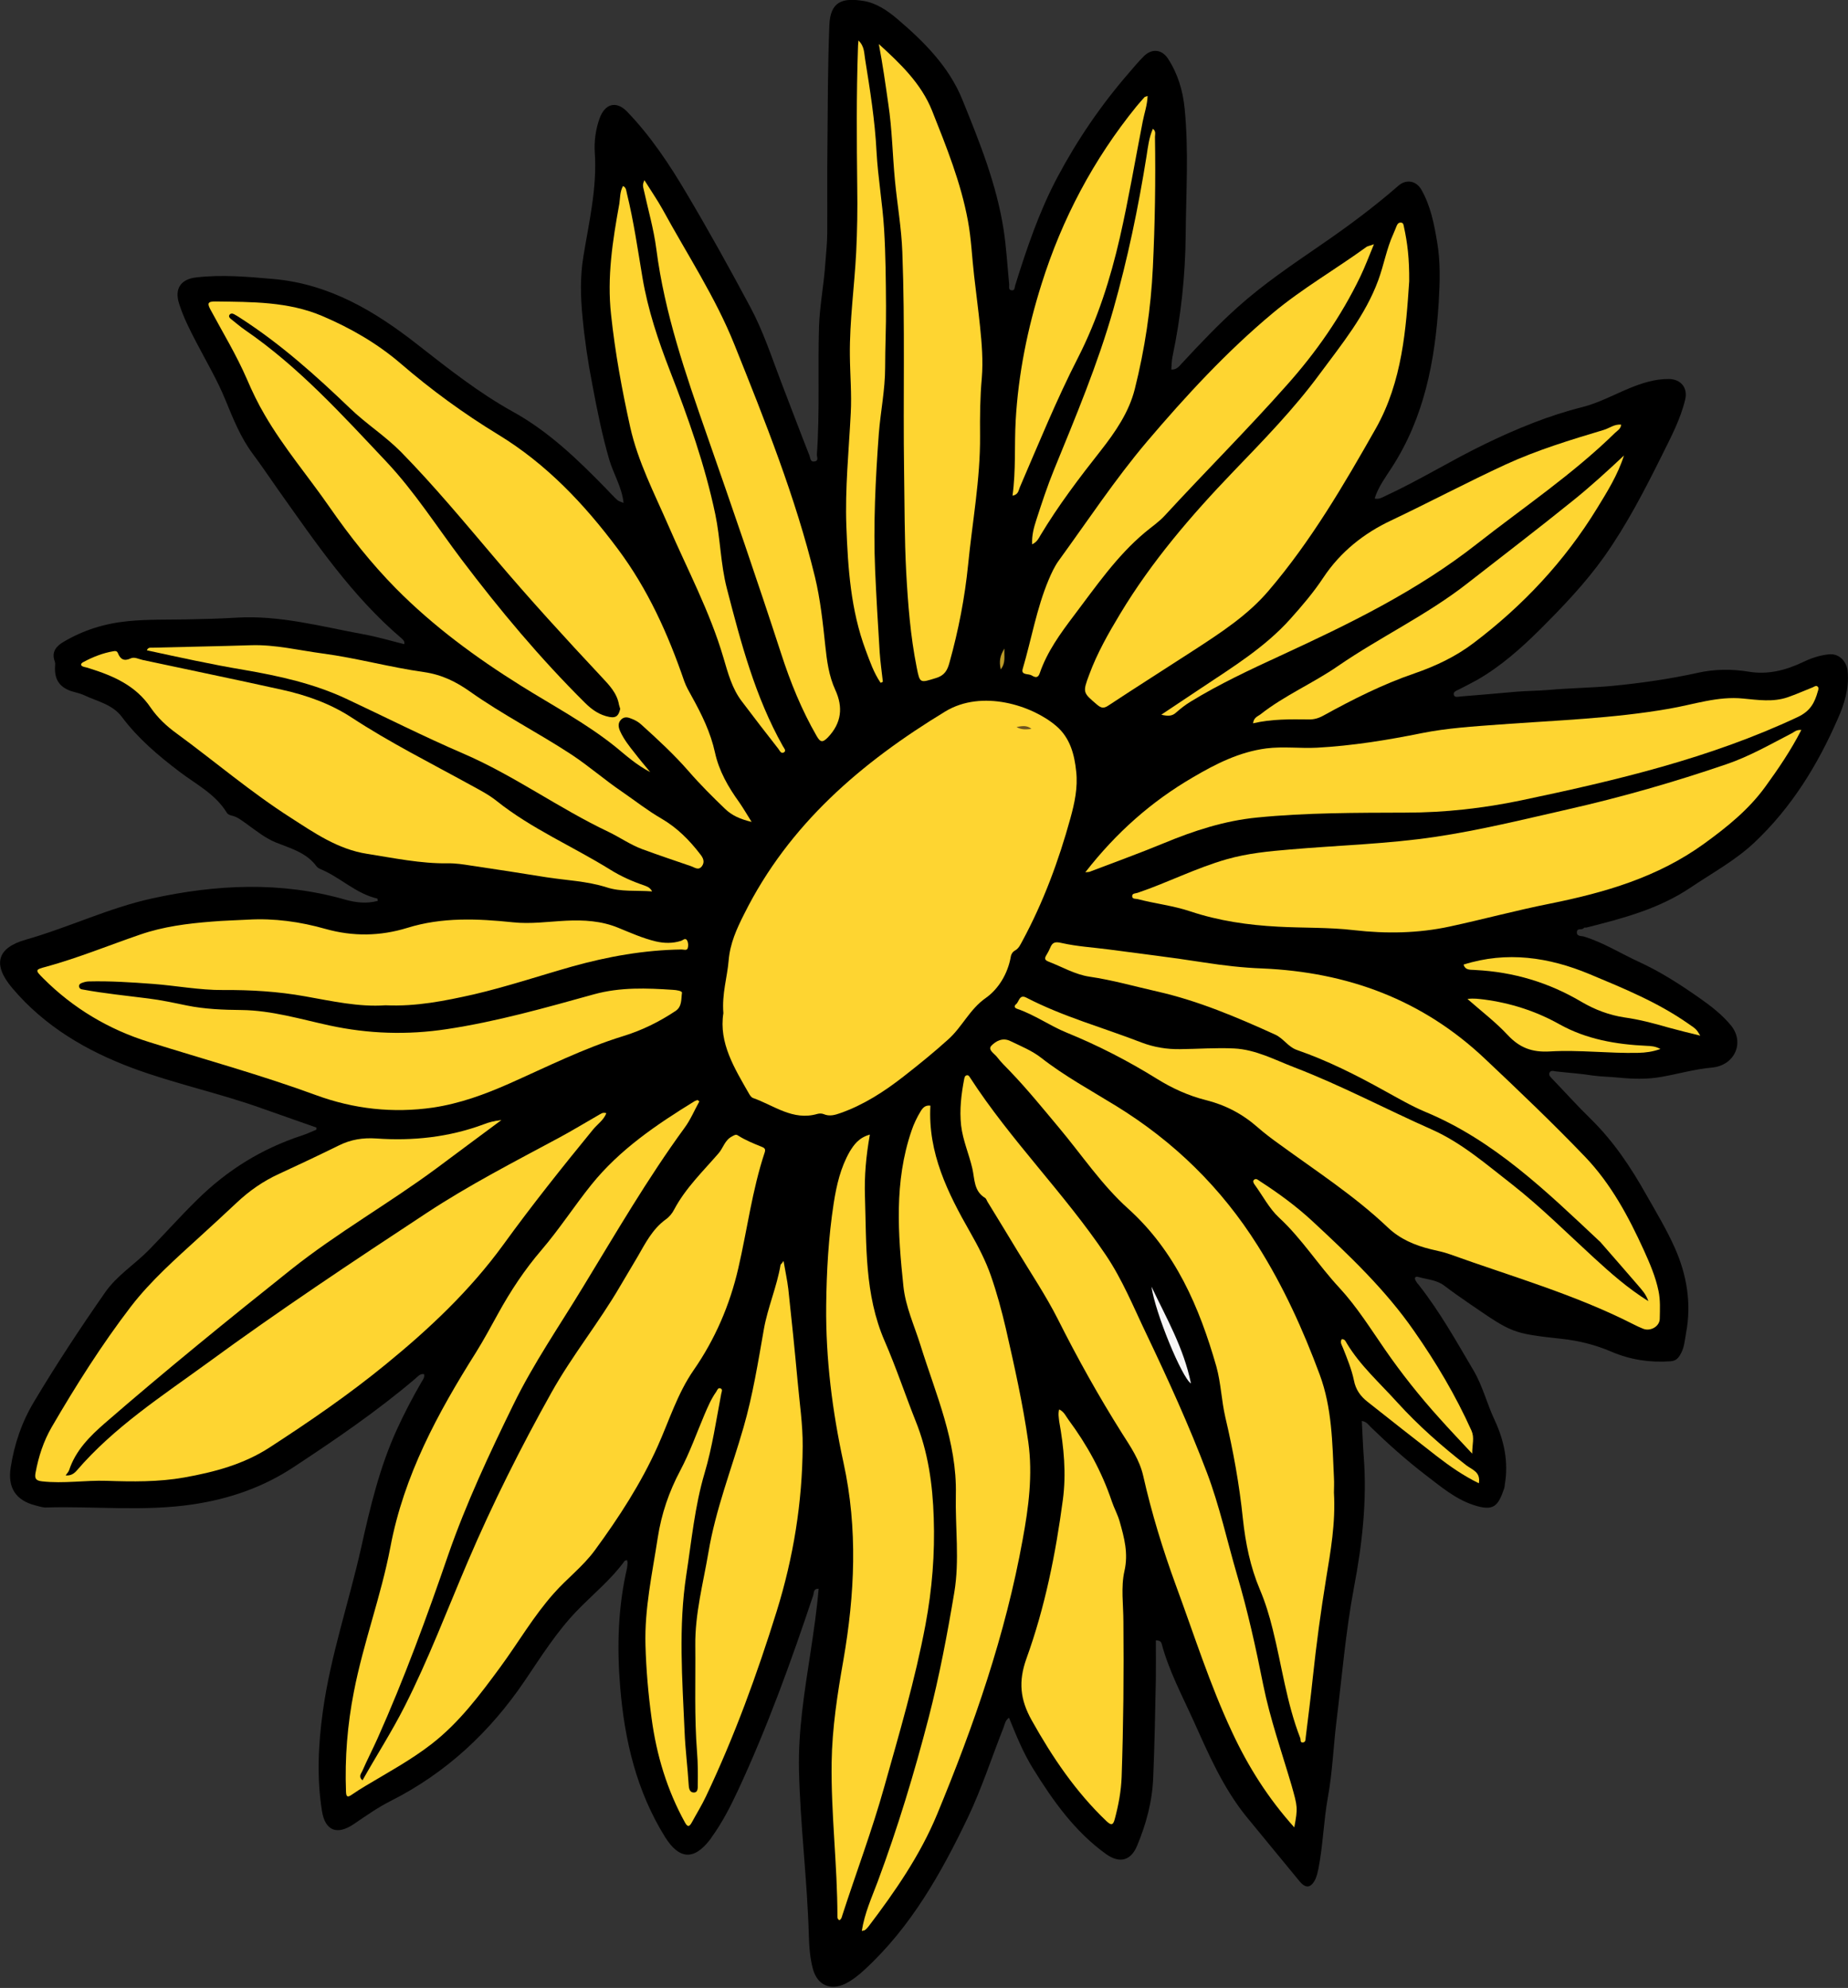
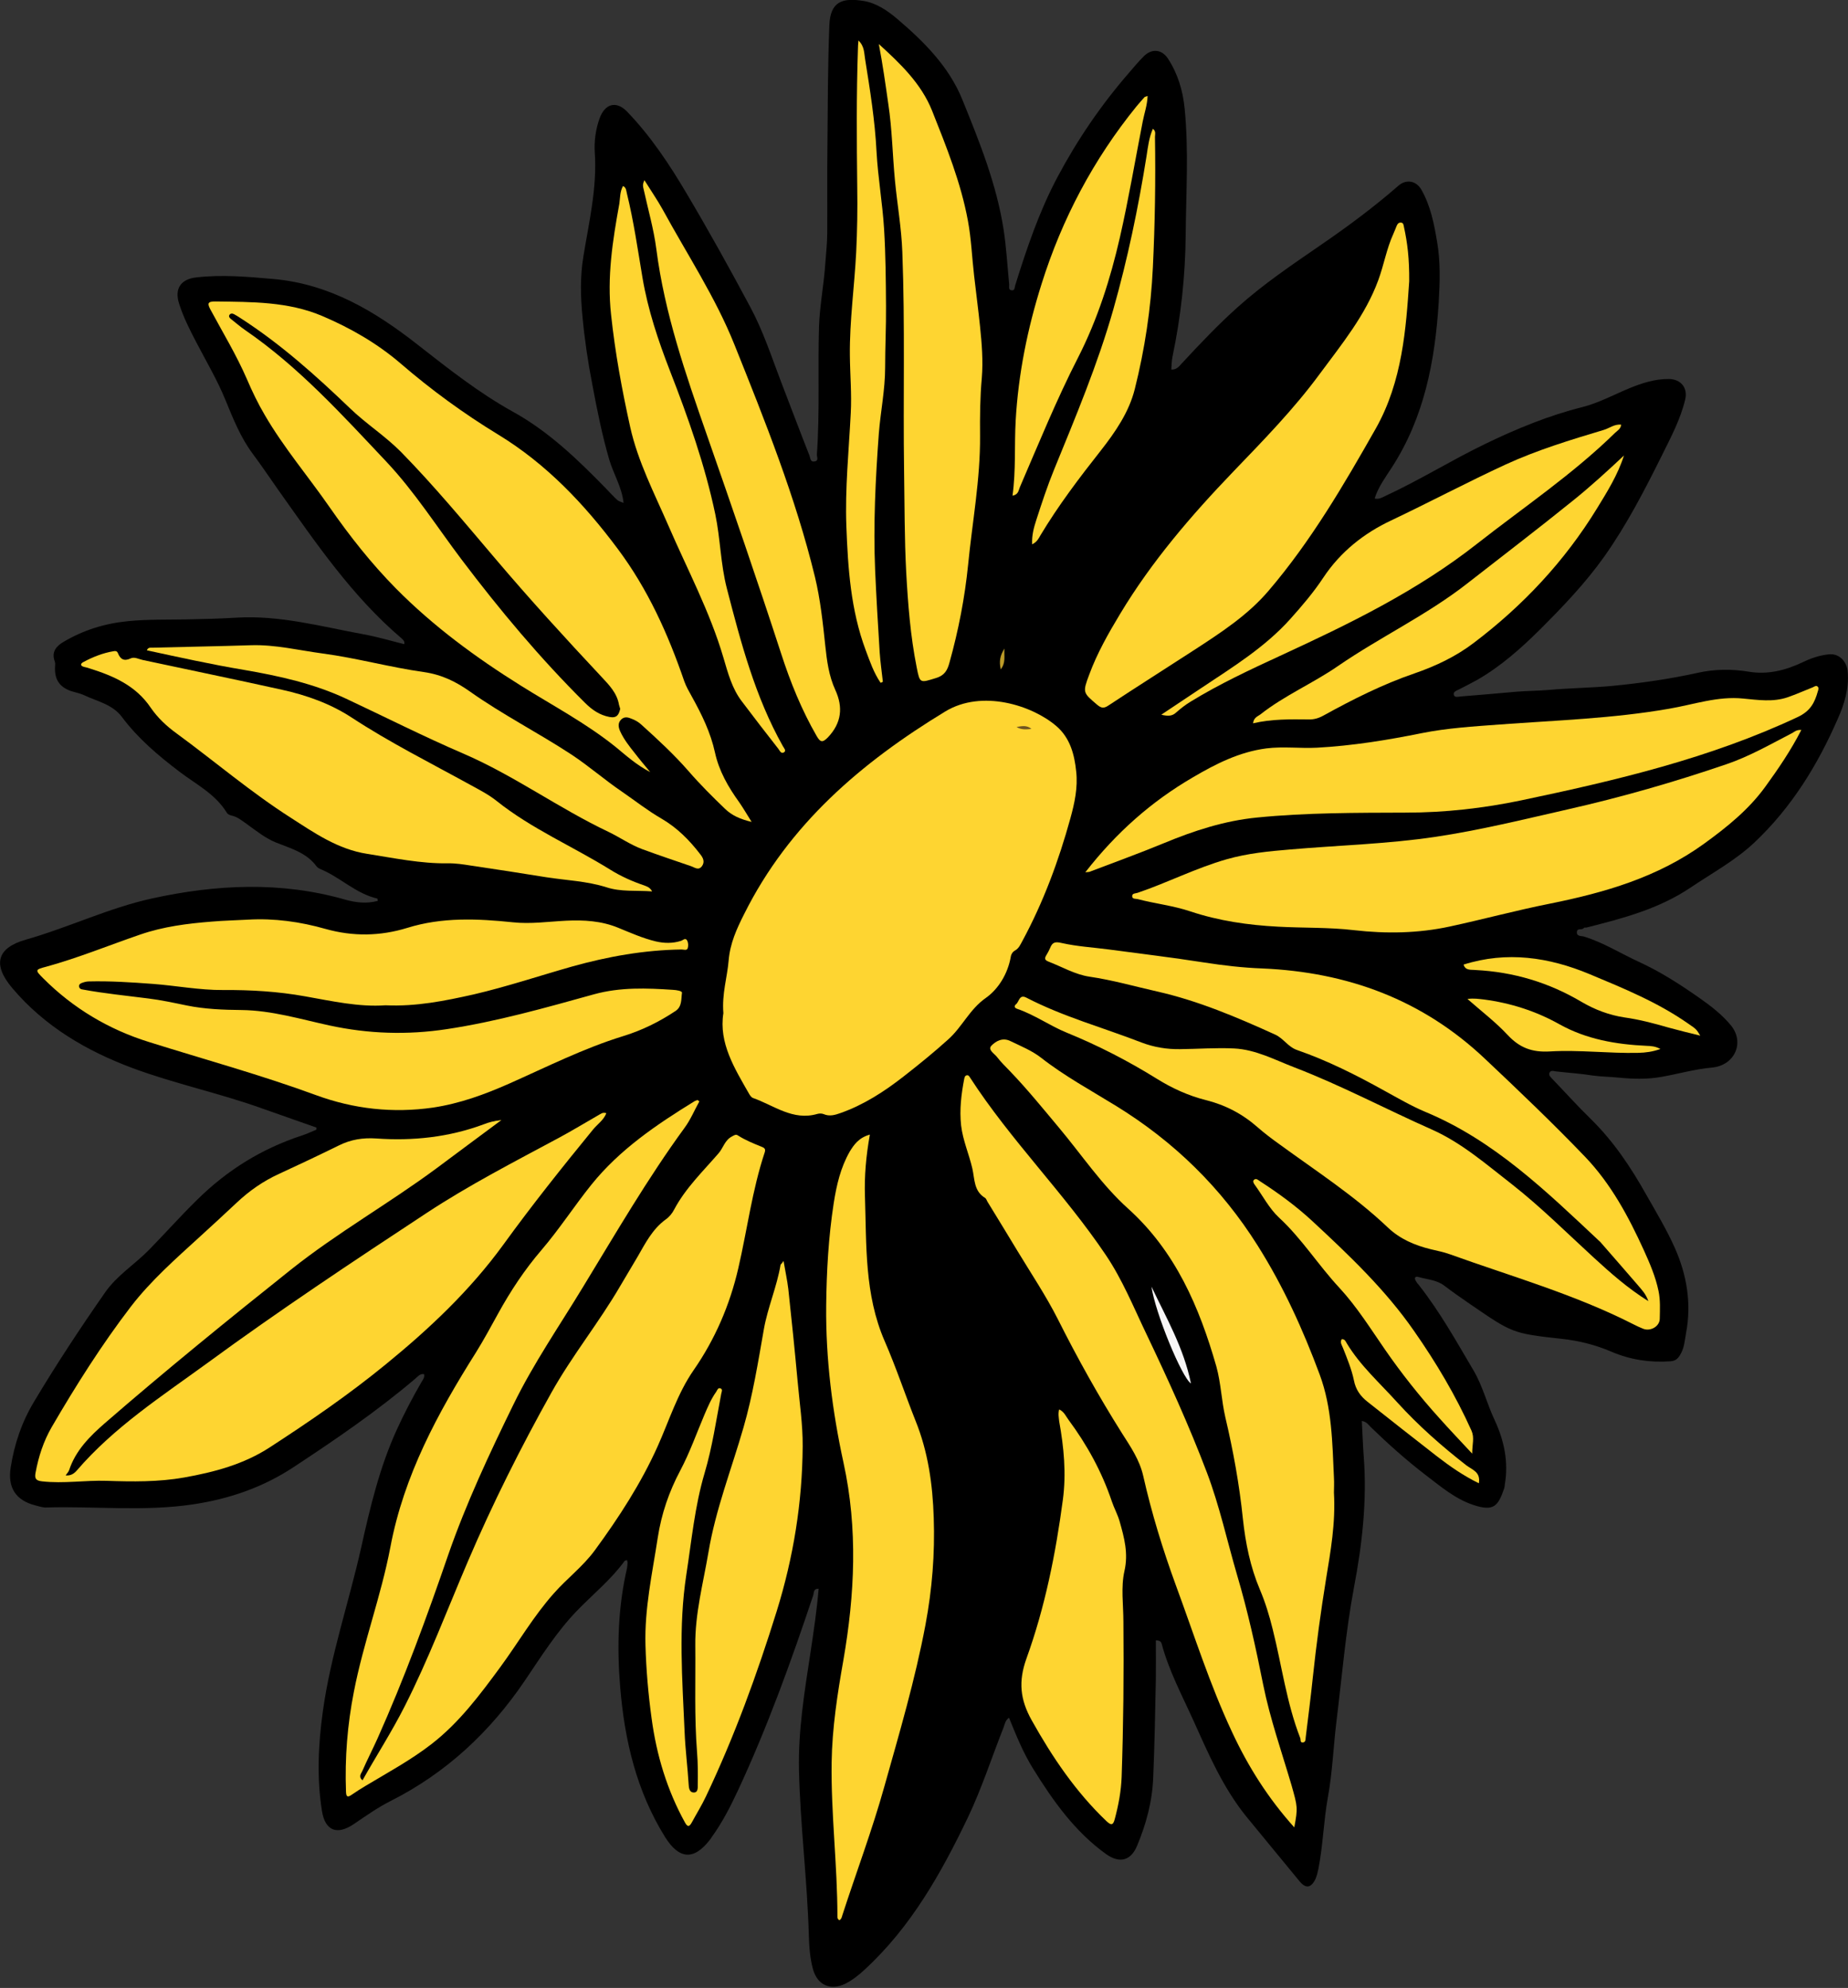
<svg xmlns="http://www.w3.org/2000/svg" id="Layer_1" x="0px" y="0px" viewBox="0 0 1053.3 1132.9" xml:space="preserve">
  <rect x="0" y="0" width="1053.3" height="1132.9" fill="#333333" stroke="none" />
  <g>
    <path d="M180.4,642.6c-10.2-3.6-20.5-7.2-30.7-10.8c-24.4-8.8-49.9-14.1-74.1-23.1c-26.3-9.8-50.2-23.8-68.6-45.6   c-11.3-13.3-8.9-22.9,7.7-27.6c24.3-6.9,47.3-18.1,72-23.5c36.6-8,73.5-9.8,110.1,0.7c6,1.7,12.2,2.4,18.5,0.7   c-0.1-0.7-0.1-1.2-0.2-1.3c-12.2-2.8-21-12-32.2-16.7c-0.9-0.4-1.9-0.9-2.5-1.7c-5.8-7.9-14.8-10.2-23.2-13.6   c-6.1-2.5-11.1-6.6-16.4-10.4c-2.9-2-5.5-4.3-9.1-5c-0.9-0.2-2-0.8-2.4-1.5c-6.5-10.7-17.5-16.2-27-23.4   c-12.1-9.2-23.7-19-32.8-31.2c-5.4-7.2-13.9-8.8-21.3-12.3c-2.5-1.2-5.4-1.7-8.1-2.6c-6.6-2.5-9.2-6.9-8.7-14.3   c0.1-0.8,0.1-1.7-0.2-2.5c-2-5.4,0.9-8.7,5-11.1c11.3-6.7,23.5-10.5,36.7-11.8c11-1.1,21.9-0.8,32.9-1c9.7-0.2,19.3-0.4,28.9-1   c24.8-1.5,48.6,5.1,72.6,9.5c7.8,1.4,15.4,3.7,23.1,5.6c0.4-1.7-0.6-2.4-1.4-3.2c-28.4-24.1-49.1-54.7-70.4-84.7   c-4.9-6.9-9.6-14-14.7-20.8c-6.8-9.2-11-19.7-15.3-30.2c-4.7-11.6-11.1-22.3-16.8-33.3c-3.7-7.1-7.3-14.2-9.7-21.8   c-2.8-8.6,1-14,9.7-15c14.7-1.7,29.3-0.4,44,0.9c31.9,2.8,58,18.4,82.2,37.4c17.4,13.6,34.7,27.3,54.1,38.1   c20.4,11.2,37,27.2,53.1,43.7c2.2,2.3,4.3,4.6,6.7,6.8c0.8,0.7,2.1,1,3.5,1.6c-0.9-8.9-5.7-16.4-8.1-24.5c-4.1-14.1-7-28.5-9.7-43   c-2.5-12.8-4.4-25.7-5.6-38.6c-1.1-11.3-1.4-22.7,0.5-34.3c3.2-19.6,7.9-39.2,6.5-59.4c-0.4-6.3,0.5-13,2.7-19.2   c3-8.5,9.5-10.4,15.7-4c13.4,13.9,24.1,30,33.8,46.4c12.7,21.4,24.8,43.2,36.5,65.1c7.3,13.6,12.1,28.4,17.6,42.8   c5.4,14,10.6,27.9,16.1,41.8c0.5,1.3,0.4,3.7,2.8,3.3c2.7-0.4,1.3-2.6,1.4-4c1.7-24.2,0.5-48.5,1.2-72.7   c0.4-12.1,2.8-24.1,3.6-36.2c0.4-5.8,1.1-11.5,1.1-17.3c0.1-16.3-0.1-32.7,0.1-49c0.2-23.1,0.2-46.2,1.1-69.3   c0.5-13.9,7.7-15.8,19.2-14c7.4,1.1,13.7,5.4,19.3,10.1c15.4,13.1,29.7,27.3,37.4,46.4c9.7,23.9,19.4,48,23.4,73.7   c1.6,10.4,2.2,21,3.2,31.4c0.1,1.2-0.6,3,1.2,3.3c2.2,0.4,1.8-1.6,2.3-3c6.6-21.1,13.7-42.1,24.1-61.6c11.3-21.2,24.8-41,40.6-59.2   c2.8-3.3,5.6-6.6,8.6-9.6c4.6-4.5,10.2-3.9,13.7,1.4c5.6,8.6,8.5,18.2,9.5,28.4c2.4,24,0.8,48.1,0.6,72.1   c-0.2,23.3-2.7,46.4-7.5,69.3c-0.5,2.4-0.5,4.9-0.7,7.4c2.9,0.2,4.4-1.7,5.9-3.4c10.3-11.1,20.7-22.1,32-32.2   c14.6-13.1,30.8-24,46.9-35.1c15.5-10.6,30.6-21.8,44.7-34.1c4.4-3.8,10.1-2.9,13.1,2.4c5.2,9.2,7.2,19.4,8.9,29.6   c2,11.5,1.6,23.2,0.9,34.8c-2.1,33.1-8.2,65.2-26.7,93.8c-3.6,5.6-7.7,11-9.8,17.7c2.5,0.6,4.3-0.6,6.2-1.5   c19.5-9,37.7-20.4,57-29.7c17.8-8.6,36-16.1,55.2-20.9c9.4-2.4,17.8-7,26.7-10.7c7.3-3,14.7-5.4,22.7-5.3   c6.8,0.1,10.8,5.1,9.2,11.7c-2.7,11.3-8.1,21.4-13.2,31.7c-9.9,19.9-20.1,39.7-33,57.9c-10.8,15.2-23.6,28.5-36.7,41.6   c-10.9,10.8-22.3,20.9-35.7,28.6c-3.4,1.9-6.9,3.6-10.3,5.4c-1.4,0.7-3.6,1.3-2.9,3.3c0.6,1.5,2.7,0.8,4,0.7   c10.5-0.8,21.1-1.8,31.6-2.7c6.1-0.5,12.3-0.5,18.4-1c12-1.1,24.2-1.2,36.2-2.3c16.4-1.6,32.7-3.9,48.9-7.5   c9.5-2.1,19.3-2.2,29-0.6c10.9,1.8,21-0.8,30.9-5.5c4.6-2.2,9.5-3.9,14.8-4.4c6.2-0.6,10.2,4.6,10.6,9.7c0.9,9.6-1.8,18.5-5.6,27   c-11.5,26.4-26.4,50.6-47.5,70.5c-10.9,10.3-24.1,17.4-36.4,25.7c-18.1,12.2-38.7,17.6-59.4,22.8c-0.5,0.1-1.3-0.1-1.4,0.2   c-1,1.5-3.7-0.1-4,2.1c-0.4,2.9,2.5,2.4,3.9,2.8c11.1,3.4,20.9,9.6,31.3,14.4c12.5,5.7,23.9,13.1,35,20.9   c6.4,4.5,12.6,9.3,17.7,15.5c7.9,9.9,1.8,22.8-11,23.9c-9.8,0.9-19.1,3.6-28.7,5.3c-8.3,1.5-16.6,1.2-24.7,0.4   c-4.9-0.5-9.8-0.5-14.7-1.2c-6.8-1.1-13.7-1.5-20.6-2.3c-1.2-0.1-3.2-1-3.9,0.9c-0.5,1.4,0.8,2.4,1.7,3.4   c7.4,7.7,14.5,15.6,22.1,23c12.9,12.7,22.7,27.4,31.5,43.1c5.7,10,11.7,20,16.3,30.4c6.7,15.1,9.5,31.5,6.3,48.3   c-0.8,4.4-1,8.8-3.6,12.8c-1.4,2.2-2.8,3.1-5.5,3.3c-11.6,0.8-22.8-0.9-33.5-5.5c-9.1-3.9-18.3-6.2-28.2-7.3   c-28.5-3.1-28.4-3.5-52-19.6c-5.1-3.5-10.1-7-15-10.7c-4.3-3.3-9.6-3.5-14.5-4.9c-2.1-0.6-2.9,0.3-1.6,2.4c0.4,0.7,0.9,1.4,1.5,2   c12,15.2,21.4,32.1,31.2,48.7c5.3,8.9,7.7,19.1,12.1,28.4c5.4,11.6,8,23.8,5.8,36.7c-0.1,0.7-0.1,1.4-0.3,2   c-3.5,10.3-5.9,13.6-17.8,9.6c-10.2-3.4-18.5-10.5-26.9-16.9c-11.1-8.5-21.5-17.8-31.6-27.6c-1.2-1.2-2.2-2.9-4.9-3.3   c0.4,7.1,0.6,13.8,1.1,20.5c1.9,25.1-0.9,49.8-5.6,74.5c-4.7,25-6.8,50.5-9.9,75.7c-1.8,14.5-2.3,29.2-4.9,43.5   c-2.5,13.7-2.8,27.7-5.5,41.3c-0.4,1.9-0.9,3.9-1.7,5.7c-2.6,5.1-5.5,5.4-9.1,1c-10-12.2-20.1-24.4-30.1-36.6   c-13.4-16.5-21.7-35.8-30.3-54.9c-6.5-14.4-14-28.4-18.1-43.8c-0.3-1-0.9-1.8-3.3-1.9c0,7.5,0.1,14.8,0,22.2   c-0.4,18.6-0.7,37.3-1.5,55.9c-0.5,13.6-4,26.6-9.2,39c-3.6,8.6-10,10.2-17.7,4.7c-17.8-12.8-30.2-30.3-41.6-48.7   c-5.6-9-9.6-18.9-13.7-29c-2.1,1.5-2.4,3.6-3,5.3c-6.8,17.2-12.5,34.9-20.4,51.5c-15.2,31.7-32.4,62.4-58.8,86.7   c-3.4,3.2-7.1,6.1-11.3,8.2c-8.4,4-15.7,0.6-18.2-8.3c-1.8-6.5-2.2-13.1-2.4-19.8c-0.9-31.3-4.9-62.4-5.6-93.7   c-0.5-22.8,3.2-45,6.6-67.3c1.8-12,3.6-24,4.6-36.1c-3.1-0.1-2.6,2.3-3.1,3.8c-12.6,37.7-26.1,75.1-42.9,111.2   c-4.3,9.2-8.9,18.2-14.9,26.5c-0.3,0.4-0.5,0.9-0.8,1.2c-9.3,12.3-17.8,11.7-25.9-1.3c-16.2-26.1-23-55-25.5-85.2   c-1.9-22.9-1.3-45.5,3.9-68c0.2-1,0.2-2,0.3-3c0-0.4-0.2-0.9-0.3-1.5c-0.6,0.2-1.2,0.2-1.4,0.5c-7.8,10.7-18.1,19-27.3,28.5   c-11.5,12-20.3,26-29.5,39.6c-19.9,29.4-45,52.8-76.8,68.8c-7.3,3.7-13.9,8.4-20.7,13c-9.6,6.5-16.4,3.9-18.2-7.5   c-3-18.9-2.1-37.7,0.5-56.6c4.4-31.9,14.9-62.3,21.9-93.6c5.1-22.9,10.5-45.7,20.3-67.1c4.2-9.2,8.9-18.2,14-27   c0.8-1.4,2-2.7,1.5-4.6c-2.3-0.4-3.6,1.4-5,2.6c-21.9,18.6-45.5,34.7-69.5,50.5c-17.5,11.5-36.5,18-57,21.1   c-27.9,4.2-55.9,1-83.8,1.8c-2.1,0.1-4.2-0.7-6.3-1.2c-11.2-2.9-15.8-10.2-14-21.6c2.1-13.5,6.4-26.1,13.5-37.8   C32,777.7,45.7,756.9,60,736.4c6.8-9.7,16.9-15.9,25-24.2c9.2-9.4,17.9-19.2,27.3-28.4c17.2-17,36.9-29.2,59.8-36.7   c2.8-0.9,5.5-2.2,8.2-3.3C180.3,643.3,180.3,643,180.4,642.6z" />
    <path fill="#FED531" d="M398.6,627.7c-2.8,5-5,10.4-8.4,15c-21.1,28.9-39.1,59.9-57.7,90.4c-13.5,22.3-28.4,43.8-39.9,67.4   c-13.7,28-26.9,56.2-37.1,85.5c-12.2,35.5-25.1,70.7-40.4,104.9c-2.8,6.2-5.9,12.2-8.6,18.4c-0.6,1.4-2.4,3.1,0.1,5.3   c8-14.2,16.7-27.7,24-42.1c13.6-26.8,24.2-54.9,36-82.5c14.1-33,30.2-65.1,47.7-96.4c11.8-21.1,27.1-39.9,39.2-60.7   c3.3-5.6,6.6-11.1,9.9-16.7c4.5-7.8,8.5-15.8,16.1-21.3c2-1.4,3.7-3.5,4.8-5.7c6.5-12.2,16.4-21.7,25.3-32c2.6-3,3.5-7.4,7.5-9.5   c1.5-0.8,2.3-1.5,3.7-0.5c4.1,2.6,8.5,4.4,13,6.2c1.4,0.6,2.8,1,2.1,3.2c-7.2,21.6-10,44.2-15.1,66.2   c-4.8,20.8-13.2,40.4-25.5,58.1c-9.2,13.3-13.9,28.7-20.4,43.2c-9.5,21.2-22.1,40.6-35.8,59.3c-6.7,9.2-15.9,16.1-23.4,24.6   c-11.6,13-20.3,28.1-30.5,42c-11.7,15.9-23.4,31.6-39.1,43.8c-11.7,9.1-24.8,16.2-37.5,23.8c-2.7,1.6-5.4,3.3-8,5.1   c-2.4,1.7-3.3,1.5-3.4-1.7c-0.7-19.2,0.8-38.1,4.5-56.9c5.4-27.9,15.5-54.5,20.8-82.4c7.7-40.9,27-76.4,48.8-111   c4.5-7.2,8.5-14.7,12.6-22.1c7.1-12.9,15.1-25,24.7-36.2c10.2-11.9,18.7-25.1,28.5-37.3c16.1-20,37.1-34.2,58.7-47.5   c0.5-0.3,1.2-0.5,1.8-0.7C398,627.2,398.3,627.4,398.6,627.7z" />
    <path fill="#FED531" d="M412.3,577.4c-0.9-11.1,2.2-20.4,3-30c0.8-9.8,4.6-18.1,8.9-26.6c25.5-51.1,66.8-86.3,114.5-115.3   c21-12.8,49.7-3.5,63.4,8.3c7.8,6.7,10.3,16.1,11.3,25.9c1,9.1-0.9,17.9-3.3,26.6c-6.7,24.3-15.4,47.8-27.4,70   c-1.1,2-2,4.2-4.2,5.4c-1.3,0.7-2.2,2.1-2.4,3.6c-1.7,9.7-7.1,18.4-14.2,23.4c-9.3,6.5-13.5,16.6-21.5,23.7   c-8.2,7.4-16.7,14.3-25.3,21c-11,8.6-22.7,16.2-36,20.9c-3.1,1.1-6.3,2.1-9.7,0.6c-1-0.4-2.4-0.4-3.5-0.1   c-14,4.1-24.8-4.9-36.8-9.1c-0.8-0.3-1.5-1.3-2-2.1C418.7,608.9,409.6,594.4,412.3,577.4z" />
    <path fill="#FED531" d="M285.8,638.3c-13,9.6-25,18.6-37,27.5c-27,20-56.4,36.6-82.8,57.6C130.1,752,94.4,781,59.7,811.1   c-8.5,7.4-16.6,15.5-20.3,26.7c-0.3,1-1.2,1.8-2,3c2.8,0.3,4.7-0.9,6.3-2.7c21.3-24.8,48.5-42.4,74.6-61.4   C159,746.9,201,719,243.1,691.3c24.3-16,50-29.2,75.5-42.9c7.6-4.1,15-8.6,22.5-12.9c1.3-0.7,2.4-1.8,4.5-1.1c-1.6,4-5,6.2-7.5,9.2   c-17.6,21.5-34.9,43.2-51.2,65.7c-18.9,26-42.1,47.9-67,68.2c-21,17.2-43.3,32.5-66.1,47.3c-14.9,9.7-31.5,14.1-48.8,17.2   c-14.7,2.6-29.5,2.4-44.2,1.9c-12.3-0.4-24.5,1.7-36.8,0.3c-3.9-0.4-4.3-1.9-3.7-5.1c1.7-9.1,4.5-17.7,9.1-25.7   c13.8-23.7,28.5-47,45.2-68.8c11.4-14.8,25.5-27.2,39.3-39.8c7-6.4,14-12.8,20.9-19.3c7.2-6.8,15.2-12.4,24.2-16.5   c11.5-5.3,22.9-10.7,34.3-16.3c6.7-3.3,13.5-4.4,21.1-3.9c20.9,1.5,41.5-0.7,61.4-8.1C278.6,639.6,281.4,638.8,285.8,638.3z" />
    <path fill="#FED531" d="M939.5,741.5c-1.4-4.1-3.7-6.4-5.8-8.9c-7.1-8.2-14.2-16.4-21.3-24.5c-0.2-0.3-0.4-0.5-0.7-0.7   c-30.3-28.4-60.1-57.5-99.4-73.8c-8.1-3.4-15.7-7.9-23.4-12.1c-16-8.9-32.3-17.1-49.6-23.1c-5.2-1.8-7.7-6.6-12.5-8.8   c-21.8-9.9-43.9-19.3-67.4-24.6c-12.8-2.9-25.4-6.5-38.4-8.4c-8.2-1.2-15.6-5.6-23.4-8.6c-2.3-0.9-2.3-1.9-1.2-3.7   c0.8-1.3,1.5-2.6,2.1-4c1.3-3.3,2.8-3.8,6.6-2.9c8.8,2,18,2.5,27,3.7c18.1,2.4,36.2,4.6,54.2,7.4c11,1.7,22,3,33.1,3.4   c48.6,2.1,91.3,17.7,127.1,51.6c19.4,18.3,38.7,36.7,57.1,55.9c14.6,15.3,24.6,33.9,33.3,53c3.4,7.5,6.7,15.1,8.4,23.3   c1.1,5.3,0.8,10.6,0.7,15.9c-0.1,4.3-5.2,7.2-9.3,5.7c-2-0.8-4-1.7-5.9-2.7c-33.4-17-69.4-27.2-104.4-39.8c-3.6-1.3-7.3-2-11-2.9   c-9-2.2-17.4-5.8-24.2-12.2c-19-18.1-41-32.3-62.1-47.7c-4.2-3-8.3-6.1-12.2-9.5c-8.7-7.7-18.5-12.8-29.7-15.6   c-9.9-2.5-19.1-6.7-27.8-12.1c-16.4-10.2-33.5-19-51.4-26.3c-9.6-3.9-18.3-10.2-28.3-13.6c-1.7-0.6-1.7-1.7-0.6-2.6   c1.8-1.4,1.8-5.8,5.8-3.8c21,10.9,43.8,17.1,65.7,25.6c7.1,2.7,14.4,3.9,21.9,3.8c10.3-0.1,20.6-0.9,30.9-0.4   c12.3,0.6,23.2,6.5,34.4,10.8c26.8,10.3,52.1,23.8,78.3,35.4c17.1,7.6,31.2,20,45.9,31.4c16.4,12.9,31.1,27.6,46.4,41.6   C918.1,725.6,927.7,734.1,939.5,741.5z" />
    <path fill="#FED531" d="M428.4,468.4c-6.6-1.6-11.3-3.7-15.2-7.5c-7.2-6.9-14.3-14-20.8-21.5c-8.2-9.4-17.4-17.9-26.7-26.3   c-1.6-1.5-3.4-2.6-5.5-3.4c-2.1-0.9-4.1-1.5-6,0.2c-2.3,2.1-1.7,4.7-0.7,6.9c2.1,4.6,5.2,8.5,8.3,12.4c2.6,3.4,5.4,6.7,8.8,10.8   c-7.9-4.1-13.7-9.4-19.8-14.4c-16.8-13.5-35.8-23.5-54-34.9c-25.6-16-49.7-33.7-71.1-55.3c-14.1-14.3-26.4-29.9-37.8-46.3   c-12.2-17.6-26.2-34-37-52.6c-3.9-6.6-7.2-13.5-10.2-20.5c-5.9-13.6-13.6-26.3-20.6-39.3c-1.9-3.5-2.1-5,2.8-4.9   c20.6,0.3,41.3,0,60.8,8.3c16.2,6.9,31.3,15.6,44.7,27.1c17.4,15,35.9,28.5,55.6,40.5c27.4,16.7,49,39.5,68.1,65.1   c17.2,23,28.7,48.6,37.9,75.4c1.1,3.1,2.8,6,4.4,8.9c5.6,10.1,10.6,20.3,13.1,31.7c2.3,10.6,7.6,19.8,13.9,28.5   C423.6,460.5,425.6,463.9,428.4,468.4z" />
    <path fill="#FED531" d="M219.7,572.9c-15.1,1.1-30.5-2.4-45.8-5.1c-15.5-2.8-31.1-3.7-46.7-3.6c-13.5,0.1-26.8-2.5-40.2-3.5   c-12.1-0.9-24.2-1.7-36.4-1.4c-1.5,0-3,0.5-4.3,1c-0.9,0.4-1.6,1.3-1.1,2.4c0.3,0.8,1,1.1,1.9,1.2c12.4,2.3,24.9,3.5,37.3,5.1   c7.4,0.9,14.7,2.5,22,4c10.3,2.1,20.8,2.5,31.2,2.6c17.3,0.2,33.6,5.2,50.2,8.8c22.2,4.8,44.4,5.5,66.8,2.1   c28.6-4.3,56.3-12.2,84.1-19.9c15-4.1,29.9-3.5,44.9-2.5c1.9,0.1,5.3,0.6,5.1,1.7c-0.5,3.5,0.1,7.8-3.6,10.3   c-9.3,6.2-19.2,11.1-30,14.4c-22.4,6.9-43.4,17.5-64.8,27c-14,6.2-28.2,11.4-43.5,13.7c-22.9,3.3-45.2,0.8-66.7-7.1   c-31.3-11.5-63.5-20.3-95.3-30.3c-22.8-7.1-43.1-19.2-60.1-36.2c-4.8-4.8-4.8-5,1.7-6.7c18.2-5,35.7-12.2,53.5-18.3   c13.3-4.6,27-6.3,40.9-7.4c6.8-0.6,13.6-0.7,20.4-1.1c15.1-0.9,30,1.2,44.4,5.3c15.7,4.4,31.2,4.1,46.5-0.6   c19.9-6.2,40-5.3,60.2-3.2c10.2,1.1,20.2-0.4,30.3-0.9c10.2-0.5,20.2,0.1,29.7,4c7.1,2.9,14,6,21.5,7.8c4.8,1.1,9.5,1.2,14.3-0.3   c1.1-0.3,2.5-2,3.5-0.3c0.7,1.2,0.8,3,0.4,4.4c-0.5,1.6-2.3,0.8-3.5,0.8c-21.3,0.3-42,4-62.4,9.7c-18.7,5.3-37.2,11.5-56.1,15.9   C253.5,570.4,237.2,573.7,219.7,572.9z" />
    <path fill="#FED531" d="M760.3,850.6c1,17.5-1.9,33.4-4.5,49.3c-3,18.5-5.5,37-7.5,55.7c-1.2,11.6-2.7,23.1-4.1,34.6   c-0.1,1.1,0,2.6-1.5,2.8c-1.9,0.2-1.2-1.6-1.6-2.5c-7.8-20-10.5-41.3-15.7-62c-1.9-7.7-4.2-15.3-7.3-22.6   c-5.5-13-8.2-26.5-9.7-40.4c-2-19.5-5.5-38.7-10-57.8c-2.2-9.5-2.5-19.5-5.1-28.9c-9.7-33.9-23.3-65.7-50.4-90.1   c-15-13.5-26.3-30.5-39.2-45.9c-9.2-11-18.2-22.1-28.1-32.4c-2.5-2.6-5.2-5.2-7.4-8.1c-1.5-1.9-5.4-4.1-3.1-6.4   c2.5-2.6,6.4-4.8,10.8-2.6c6,2.9,12.2,5.4,17.5,9.5c13.4,10.5,28.4,18.6,42.8,27.5c33,20.3,59.9,46.6,80.6,79.5   c14.7,23.3,25.9,48,35.4,73.6c7,18.9,7.2,38.8,8.1,58.6C760.5,845.2,760.3,848.6,760.3,850.6z" />
    <path fill="#FED531" d="M1026.7,416c-6,11.7-13.1,22.1-20.5,32.3c-9.5,13.1-21.8,23-34.9,32.5c-26.5,19.2-56.7,27.9-88,34.2   c-19.1,3.8-37.9,8.9-56.9,13c-18,3.9-36.3,4.2-54.6,2.1c-14.4-1.7-28.9-1.2-43.4-2c-17-0.9-33.7-3.3-49.9-8.7   c-9.8-3.3-20.1-4.4-30-7c-1.2-0.3-3.2,0.1-3.2-1.7c0-1.7,1.9-1.5,3.1-1.9c17.1-5.8,33.2-14.1,50.7-19.1c11.9-3.4,24.1-4.6,36.3-5.6   c27.6-2.4,55.4-3.1,82.8-7.2c25.5-3.8,50.5-10,75.6-15.7c30.5-6.9,60.4-15.5,90-25.6c13.3-4.5,25.4-11.5,37.8-17.9   C1022.9,416.9,1024.1,415.8,1026.7,416z" />
-     <path fill="#FED531" d="M491.2,1100.4c1.6-10.2,5.7-19.1,9.1-28.2c11.4-30.6,20.8-61.7,29-93.3c6.1-23.6,10.6-47.4,14.6-71.3   c3.1-18.4,0.5-37.2,0.9-55.8c0.7-30.2-11.4-57.1-20.1-85c-3.5-11.3-8.6-22.1-9.8-33.9c-3.1-29.7-5.3-59.4,4.6-88.4   c1.3-3.9,3.1-7.7,5.3-11.3c1.2-1.9,2.6-3.5,5.5-3.1c-1.5,26.9,9.9,49.8,22.7,72.2c4.5,7.9,8.8,16.2,11.7,24.5   c3.4,9.7,6.2,20,8.6,30.3c4.9,21.5,9.7,42.9,12.8,64.7c2.6,18.7,0.2,37.1-3.2,55.5c-9.8,54.3-27.8,106-48.8,156.7   c-9.6,23.2-23.9,43.9-39.1,63.9c-0.6,0.8-1.3,1.5-2.1,2.1C492.8,1100.1,492.4,1100.1,491.2,1100.4z" />
    <path fill="#FED531" d="M737.7,1041.4c-14.9-16.6-26.3-34.6-35.5-54.4c-12.7-27.1-21.6-55.4-31.9-83.3   c-7.5-20.5-13.9-41.3-18.7-62.6c-2.1-9.2-7.2-16.6-12.1-24.3c-13.3-21.1-25.4-42.8-36.6-65.1c-6.8-13.4-15.3-26.1-23.1-39   c-5.6-9.3-11.3-18.6-17-27.9c-0.4-0.7-0.7-1.7-1.3-2.1c-6.5-3.9-5.9-10.6-7.3-16.8c-1.9-8.2-5.4-16-6.4-24.5   c-1-9,0.1-17.9,1.8-26.7c0.2-0.8,0.4-1.7,1.4-1.9c1.1-0.2,1.4,0.6,1.9,1.3c23.1,35.7,53.6,65.8,77.3,101   c9.6,14.2,15.9,29.9,23.2,45.1c12.4,26,24.3,52.1,34.5,79c7.2,19,11.5,38.9,17.2,58.4c6.1,20.6,10.7,41.5,14.9,62.6   c3.9,19.3,10.5,38.1,16.1,57.1C739.6,1029.7,739.8,1030.2,737.7,1041.4z" />
    <path fill="#FED531" d="M495.8,646.6c-2.2,12.2-3.2,23.8-2.8,35.3c0.9,27.8-0.3,55.8,11.2,82.3c6.5,14.9,11.6,30.3,17.6,45.4   c7.2,17.8,9.8,36.4,10.4,55.4c0.7,20.5-0.9,40.6-4.7,60.9c-5.9,31.4-14.9,61.8-23.5,92.4c-6.9,24.7-16,48.8-23.9,73.2   c-0.3,1-0.5,2.2-1.7,2.8c-0.9-0.5-1.1-1.2-1.1-2.1c0-29.3-3.7-58.5-3.3-87.8c0.3-19.7,3.3-39,6.7-58.3c6.5-37.5,8.3-74.8,0.1-112.4   c-6.4-29.4-10.2-59.3-9.9-89.5c0.2-19.6,1.3-39.2,4.3-58.6c1.6-10.2,3.9-20.2,9.1-29.3C486.8,652.2,489.6,648.3,495.8,646.6z" />
    <path fill="#FED531" d="M618.6,497.1c17.5-22.5,37.6-40.3,61.3-54.1c13.1-7.7,26.5-14.5,41.9-16.5c9.6-1.2,19.3,0.1,28.9-0.4   c20.1-1.1,39.9-4.3,59.7-8.3c14.5-2.9,29.3-3.8,44.1-4.9c32.3-2.4,64.8-3.4,96.8-9c14.1-2.4,27.8-7.3,42.3-5.8   c8.5,0.8,16.9,2.1,25.2-0.7c4.9-1.7,9.6-3.8,14.4-5.7c0.9-0.4,1.9-1.2,2.7-0.5c0.9,0.7,0.5,1.9,0.2,2.8   c-1.8,6.4-4.2,11.2-11.4,14.6c-50.2,23.6-103.8,36.2-157.6,47.5c-21.5,4.5-43.5,7-65.8,7c-28.3,0.1-56.6,0-84.8,2.8   c-18.5,1.8-36,7.5-53.1,14.6c-13.8,5.7-27.9,10.8-41.8,16.1C621,497,620.3,496.9,618.6,497.1z" />
    <path fill="#FED531" d="M371.7,508c-9.2-0.7-17.7,0.4-26.2-2.4c-11.1-3.5-22.8-3.9-34.3-5.7c-14.2-2.3-28.4-4.5-42.7-6.6   c-4.4-0.7-8.9-1.4-13.3-1.3c-15.5,0.2-30.6-3-45.9-5.4c-16.8-2.6-30.2-12-43.6-20.6c-22.7-14.5-43.3-32.1-65-48   c-5.7-4.1-10.9-9-14.8-14.7c-8.5-12.6-21.2-18.1-34.9-22.4c-0.9-0.3-1.9-0.6-2.9-0.8c-2.3-0.5-2.5-1.8-0.6-2.8   c5.4-2.9,11.2-5.2,17.3-6.2c1-0.2,1.9-0.1,2.4,1.1c1.4,3.5,3.5,4.8,7.3,3c2.1-1,4.5,0.4,6.8,0.9c26.5,5.7,53,11.1,79.5,17   c14,3.1,27.5,7.9,39.6,15.8c21.8,14.3,45,25.9,67.7,38.4c5.1,2.8,10.4,5.5,14.9,9.1c19.9,15.9,43.4,25.9,64.8,39.2   c6.1,3.8,12.6,6.7,19.4,9C368.6,505.2,370.3,505.5,371.7,508z" />
    <path fill="#FED531" d="M803.2,160.3c-1.8,26.5-3.8,57-19.1,84c-18.2,32.1-36.9,64.1-61,92.3c-11.9,14-27.2,23.9-42.4,33.8   c-16.3,10.6-32.8,21-49,31.7c-2.7,1.8-4.1,1.4-6.4-0.5c-8.1-6.9-8.3-6.9-4.5-17.1c4.5-12.2,10.9-23.5,17.6-34.6   c17.9-29.8,40.5-56.1,64.5-81.1c17.2-17.9,34.6-35.7,49.3-55.7c12.5-16.9,26-33.3,33.4-53.5c3.2-8.7,4.7-17.9,8.6-26.4   c0.7-1.5,1.2-3,1.9-4.6c0.5-1.2,1.4-2,2.7-1.7c1.1,0.2,1.2,1.4,1.4,2.4C802.2,138.4,803.3,147.4,803.2,160.3z" />
    <path fill="#FED531" d="M446.6,718.6c1,6,2.1,10.9,2.7,15.9c1.9,17.5,3.7,35,5.3,52.5c1.1,12.4,3,24.7,2.9,37.2   c-0.2,32.1-5.3,63.4-14.8,94c-11.2,36-24.1,71.4-40.3,105.5c-2.4,5.1-5.4,9.9-8.1,14.9c-1.2,2.1-2.2,3.1-3.9,0   c-10.2-18.5-16.2-38.4-19-59.3c-1.9-13.8-3.1-27.7-3.5-41.7c-0.6-20.8,3.9-41,7-61.3c2.1-13.6,6.4-26.2,12.9-38.4   c5.4-10.2,9.3-21.3,13.8-31.9c1.9-4.4,3.8-8.9,6.6-12.8c0.6-0.9,1-2.5,2.4-2c1.5,0.5,0.7,2,0.5,3c-2.9,15.2-5.1,30.5-9.5,45.3   c-5.6,18.9-7.4,38.4-10.4,57.8c-4.6,29.9-2.3,59.7-1,89.6c0.4,10,1.7,19.9,2.3,29.8c0.1,2.1,0.4,4.6,2.6,4.8   c2.9,0.3,2.6-2.8,2.6-4.5c0.1-6.1,0.1-12.3-0.4-18.4c-1.6-20.3-0.8-40.6-1-60.9c-0.2-18.1,4.5-35.4,7.5-53.1   c4.1-24.5,13.2-47.5,20-71.2c5.3-18.4,8.3-37.2,11.6-56c2.2-12.4,7.4-24.1,9.5-36.6C445,720.5,445.6,720.1,446.6,718.6z" />
    <path fill="#FED531" d="M500.9,25.1c12.2,11.1,24.2,22.5,30.4,38.1c8.1,20.4,16.4,40.9,20.4,62.7c1.9,10.2,2.3,20.8,3.5,31.1   c1.1,9.7,2.4,19.4,3.4,29.1c1,9.7,1.8,19.5,1,29.3c-1,10.9-1.1,22-1,32.9c0.2,24.8-4.4,49-6.8,73.5c-1.9,18.9-5.5,37.4-10.6,55.7   c-1.2,4.5-2.8,7.4-7.7,8.9c-9.1,2.8-9.2,3.2-11-6c-3.6-18-5-36.3-6-54.5c-1-19.1-0.9-38.3-1.2-57.4c-0.6-41.6,0.6-83.2-1-124.9   c-0.5-13.7-2.9-27.1-4.2-40.7c-1.4-14.6-1.6-29.2-3.8-43.7C504.7,48,503.1,36.6,500.9,25.1z" />
    <path fill="#FED531" d="M367.3,102.7c3.8,6.1,7.4,11.3,10.4,16.7c13.9,25.5,30.1,50,40.9,77c17.4,43.4,34.8,86.8,45.9,132.4   c3.1,12.9,4.5,26.1,5.9,39.3c0.9,8.5,2,17,5.7,25.1c4.5,9.8,3.6,18.8-4.2,27c-3.2,3.3-4.4,2.7-6.4-0.7c-8.6-14.9-15-30.7-20.3-47.1   c-13.6-41.8-27.9-83.3-42.4-124.8c-12-34.4-24-69-28.7-105.6c-1.5-11.6-4.8-22.9-7.3-34.4C366.5,106.4,366.1,105.2,367.3,102.7z" />
-     <path fill="#FED531" d="M783.1,139.2c-2.9,7-5.1,12.9-7.8,18.5c-10.9,22.6-25.1,43-41.8,61.7c-22.5,25.4-46.6,49.4-69.6,74.4   c-3.4,3.7-7.6,6.5-11.4,9.7c-16.1,13.5-27.9,30.8-40.4,47.3c-7.7,10.2-15.3,20.6-19.5,32.9c-1,3-2.8,2.3-4.6,1.2   c-1.8-1.1-6.2,0-5.1-3.7c5-16.9,7.9-34.4,14.8-50.8c1.6-3.8,3.4-7.7,5.8-11c16.5-22.7,32.1-46.3,50.2-67.7   c22.2-26.1,45.5-51.4,71.9-73.4c16.8-14,35.8-24.9,53.4-37.7C779.8,140.2,780.9,140,783.1,139.2z" />
    <path fill="#FED531" d="M603.7,803.2c2.9,1.4,3.8,3.9,5.3,5.9c10.6,14.3,19,29.6,24.7,46.5c1.3,3.9,3.4,7.6,4.5,11.6   c2.6,9.2,5,18,2.7,28.1c-2.1,9.2-0.6,19.2-0.6,28.9c0.3,29.5,0,59-1,88.4c-0.3,8.2-1.8,16.1-3.9,24c-1,4-2.3,3.5-4.8,1.2   c-17.5-16.7-30.8-36.4-42.6-57.5c-6.6-11.8-7.6-22.1-3-35c10.6-29.3,16.7-59.8,20.8-90.6c2-14.9,0.6-29.9-2.1-44.7   C603.5,807.8,603,805.7,603.7,803.2z" />
    <path fill="#FED531" d="M83.7,370.6c0.8-2,2.4-1.4,3.6-1.5c18.6-0.5,37.3-0.8,55.9-1.4c13.8-0.4,27.1,2.9,40.6,4.7   c19.5,2.6,38.5,7.9,57.8,10.6c10.4,1.5,18.5,5.6,26.4,11.2c18.5,13.1,38.8,23.4,57.7,35.8c10,6.6,19.1,14.6,29,21.3   c7.4,5.1,14.5,10.7,22.3,15.2c8.9,5.2,15.9,12.2,22.1,20.3c1.6,2,2.8,4.3,1,6.8c-2,2.7-4.2,0.7-6.3,0c-9.3-3.2-18.6-6.3-27.8-9.7   c-6.7-2.5-12.7-6.7-19.1-9.8c-28.3-13.4-53.8-32.1-82.5-44.5c-22.8-9.8-44.9-21-67.3-31.5c-18.2-8.5-38-12.9-57.8-16.3   C120.7,378.7,102.2,374.6,83.7,370.6z" />
    <path fill="#FED531" d="M355.1,106c1.9,0.9,1.8,2.7,2.2,4.2c3.9,15.9,6.2,32,8.9,48.1c3.1,18.3,8.9,35.6,15.6,52.9   c10.4,26.7,20,53.8,25.9,81.9c2.9,13.9,3,28.4,6.6,42.3c8,30.9,16.1,61.7,31.9,89.8c0.6,1.1,2.1,2.6,0.7,3.5c-1.7,1.2-2.5-1-3.3-2   c-7-8.9-13.9-17.9-20.7-26.9c-5.7-7.4-8-16.3-10.6-25.1c-7.7-26.2-20.6-50.3-31.4-75.3c-8-18.4-17.3-36.3-21.7-56   c-4.7-21.2-8.6-42.4-10.9-64c-2.4-21.5,0.9-42.4,4.7-63.3C353.5,112.7,353.3,109.2,355.1,106z" />
    <path fill="#FED531" d="M661.9,407.3c8.5-5.7,15.8-10.5,23.1-15.4c17.7-11.8,35.9-23,50.3-39c6.8-7.6,13.4-15.3,19-23.8   c9.7-14.6,23.1-25.2,38.4-32.4c21.9-10.4,43.4-21.8,65.5-32c18.1-8.3,36.9-14,55.9-19.7c3.3-1,6.1-3.4,9.9-3   c-0.2,2.4-2.1,3.4-3.5,4.7c-24.1,23.6-52.1,42.4-78.5,63.1c-34.3,27-73,45.8-112.3,63.9c-17.3,8-34.7,16.1-51,26.1   c-3,1.8-5.8,4-8.4,6.3C668.2,408,666,408.3,661.9,407.3z" />
    <path fill="#FED531" d="M577.1,282.5c2-14.5,1-28.7,1.8-42.8c1.5-26.6,6.8-52.7,14.8-78c11.6-36.9,29.5-70.8,54-101   c1.5-1.8,3-3.5,4.6-5.3c0.3-0.3,0.8-0.3,1.8-0.7c-0.2,5.3-1.9,9.9-2.8,14.6c-4.3,22-8,44.1-13,66c-5.4,23.6-12.7,46.6-23.8,68.4   c-12.3,24-22.5,49.1-33.2,73.9C580.5,279.4,580.6,281.8,577.1,282.5z" />
    <path fill="#FED531" d="M714.2,412.2c0.4-3.3,2.6-3.9,4.1-5c13.8-10.9,30.1-17.8,44.4-27.7c24-16.5,50.6-29,73.6-47   c20.1-15.7,40.3-31.1,60.1-47.1c10.1-8.1,19.7-16.9,29.2-25.8c-3.5,11-9.5,20.6-15.4,30.2c-18.4,30-42.1,55.3-70.1,76.5   c-10.2,7.8-21.8,13.3-34,17.5c-18.1,6.2-35.1,14.8-51.8,24c-2.7,1.5-5.4,2.3-8.5,2.2C735.4,409.9,725,409.7,714.2,412.2z" />
    <path fill="#FED531" d="M501.9,389.1c-3.9-5.7-6.1-12.2-8.5-18.6c-8.5-22.8-10.1-46.6-11-70.6c-0.8-21.5,1.4-42.9,2.5-64.4   c0.6-11-0.4-22-0.5-33c-0.2-19.7,2.6-39.2,3.6-58.8c0.6-12.3,0.8-24.6,0.6-37c-0.3-26.3-0.5-52.7,0.4-79c0-1.3,0.1-2.6,0.3-4.6   c3.5,3.3,3.2,7.3,3.8,10.7c2.8,17.5,5.6,34.9,6.5,52.7c0.8,14.7,3.4,29.3,4.3,44c0.9,14.6,1,29.3,1.1,43.9   c0.1,11.7-0.5,23.3-0.5,35c0,12.7-2.6,25.1-3.6,37.7c-1.9,25.9-3.2,51.9-2.1,77.9c0.7,15.6,1.6,31.2,2.6,46.9   c0.4,5.6,1.2,11.1,1.8,16.6C502.7,388.9,502.3,389,501.9,389.1z" />
    <path fill="#FED531" d="M588.3,310.2c-0.3-5.1,1-9.7,2.4-14c3.1-9.6,6.3-19.3,10.1-28.6c12.3-30.1,24.9-60.1,33.8-91.4   c8.1-28.6,14.2-57.8,18.9-87.3c0.8-5.2,1.4-10.5,3.6-15.5c1.9,1.4,1.2,3.1,1.2,4.6c0.4,24.8,0,49.6-1.2,74.4   c-1.1,23.4-4.6,46.6-10.3,69.3c-3.3,13.2-11.1,24.5-19.4,35.1c-12.3,15.6-24.2,31.3-34.4,48.3C592,306.9,591,308.9,588.3,310.2z" />
    <path fill="#FED531" d="M839.1,828.4c-6.9-7.4-12.9-13.7-18.7-20.2c-11.2-12.4-21.6-25.5-31-39.1c-8.3-12-16.1-24.5-26-35.2   c-12-12.9-21.4-28-34.4-40c-5.6-5.2-9.3-12.5-13.9-18.8c-0.6-0.8-1.2-2-0.4-2.7c1.3-1.2,2.5,0.2,3.5,0.8   c10.5,6.8,20.5,14.1,29.7,22.6c21,19.5,41.8,39.2,58.2,62.9c12.5,17.9,23.6,36.6,32.6,56.6C840.5,819.4,839.1,823,839.1,828.4z" />
    <path fill="#FDD531" d="M834.2,549.7c24.7-7.8,48.6-4.2,71.7,5.4c19.4,8.1,39,16.1,56.4,28.3c4.5,3.1,4.5,3,6.8,6.8   c-6.5-1.6-12.3-3-18.1-4.6c-8.3-2.4-16.6-4.6-25.2-5.8c-8.6-1.3-16.8-4.4-24.3-8.8c-18.7-11.1-38.8-17.1-60.5-18.2   C838.6,552.5,835.2,553.3,834.2,549.7z" />
    <path fill="#FDD531" d="M946.4,597.8c-4.5,1.6-8.5,2.1-12.6,2.2c-16.8,0.4-33.6-1.8-50.4-0.8c-10.2,0.6-17.3-2.1-24.1-9.4   c-6.7-7.2-14.7-13.3-22.9-20.5c3.7-0.5,6.5,0,9.4,0.3c15.2,2,29.6,6.6,43,14.1c15.4,8.6,32.3,11.5,49.7,12.3   C941,596.1,943.4,596.2,946.4,597.8z" />
    <path fill="#FDD431" d="M842.9,845.3c-8.8-4.3-16.4-9.6-23.8-15.3c-13.3-10.3-26.4-20.7-39.6-31.1c-4.1-3.2-6.8-7-7.8-12.2   c-1.3-6.3-3.8-12.3-6.2-18.4c-0.6-1.6-1.9-3.2-0.8-5.1c1.8-0.2,2.3,1.3,2.9,2.3c7.7,12.8,18.9,22.7,28.8,33.7   c12,13.2,25.4,25,39.4,35.9C839.3,837.7,844,838.9,842.9,845.3z" />
    <path fill="#F8F6F6" d="M656.3,733.2c8.4,17.8,18.4,34.9,22.5,55.2C673.7,785.2,658.4,748.2,656.3,733.2z" />
    <path fill="#BB9A28" d="M572.5,369.6c-0.3,4.5,0.9,7.9-2.1,11.9C569.4,377,569.9,373.7,572.5,369.6z" />
    <path fill="#6E5420" d="M587.9,415.4c-2.9,0.3-5.8,0.6-8.5-1.1C582.3,413.8,585.2,413.1,587.9,415.4z" />
    <path fill="#010000" d="M353.5,404c-0.8,3.1-1.7,5.4-6.1,4.6c-5.7-1.1-10-4.1-14-8.1c-25.6-25.4-48.6-52.9-70.3-81.6   c-14.1-18.7-26.8-38.7-42.9-55.8c-25.2-26.7-49.9-54-80.5-75c-2.9-2-5.5-4.3-8.2-6.4c-0.7-0.6-1.2-1.3-0.8-2.1   c0.5-1,1.6-1.1,2.6-0.6c1.3,0.7,2.6,1.5,3.8,2.3c22.8,14.7,42.8,32.6,62.3,51.3c9.2,8.9,20.1,15.8,29.2,25   c19,19.4,36.3,40.3,53.9,61c19.5,23,39.8,45.2,60.4,67.2c4.3,4.6,8.8,9.2,9.9,15.8C353,402.3,353.2,403.1,353.5,404z" />
  </g>
</svg>